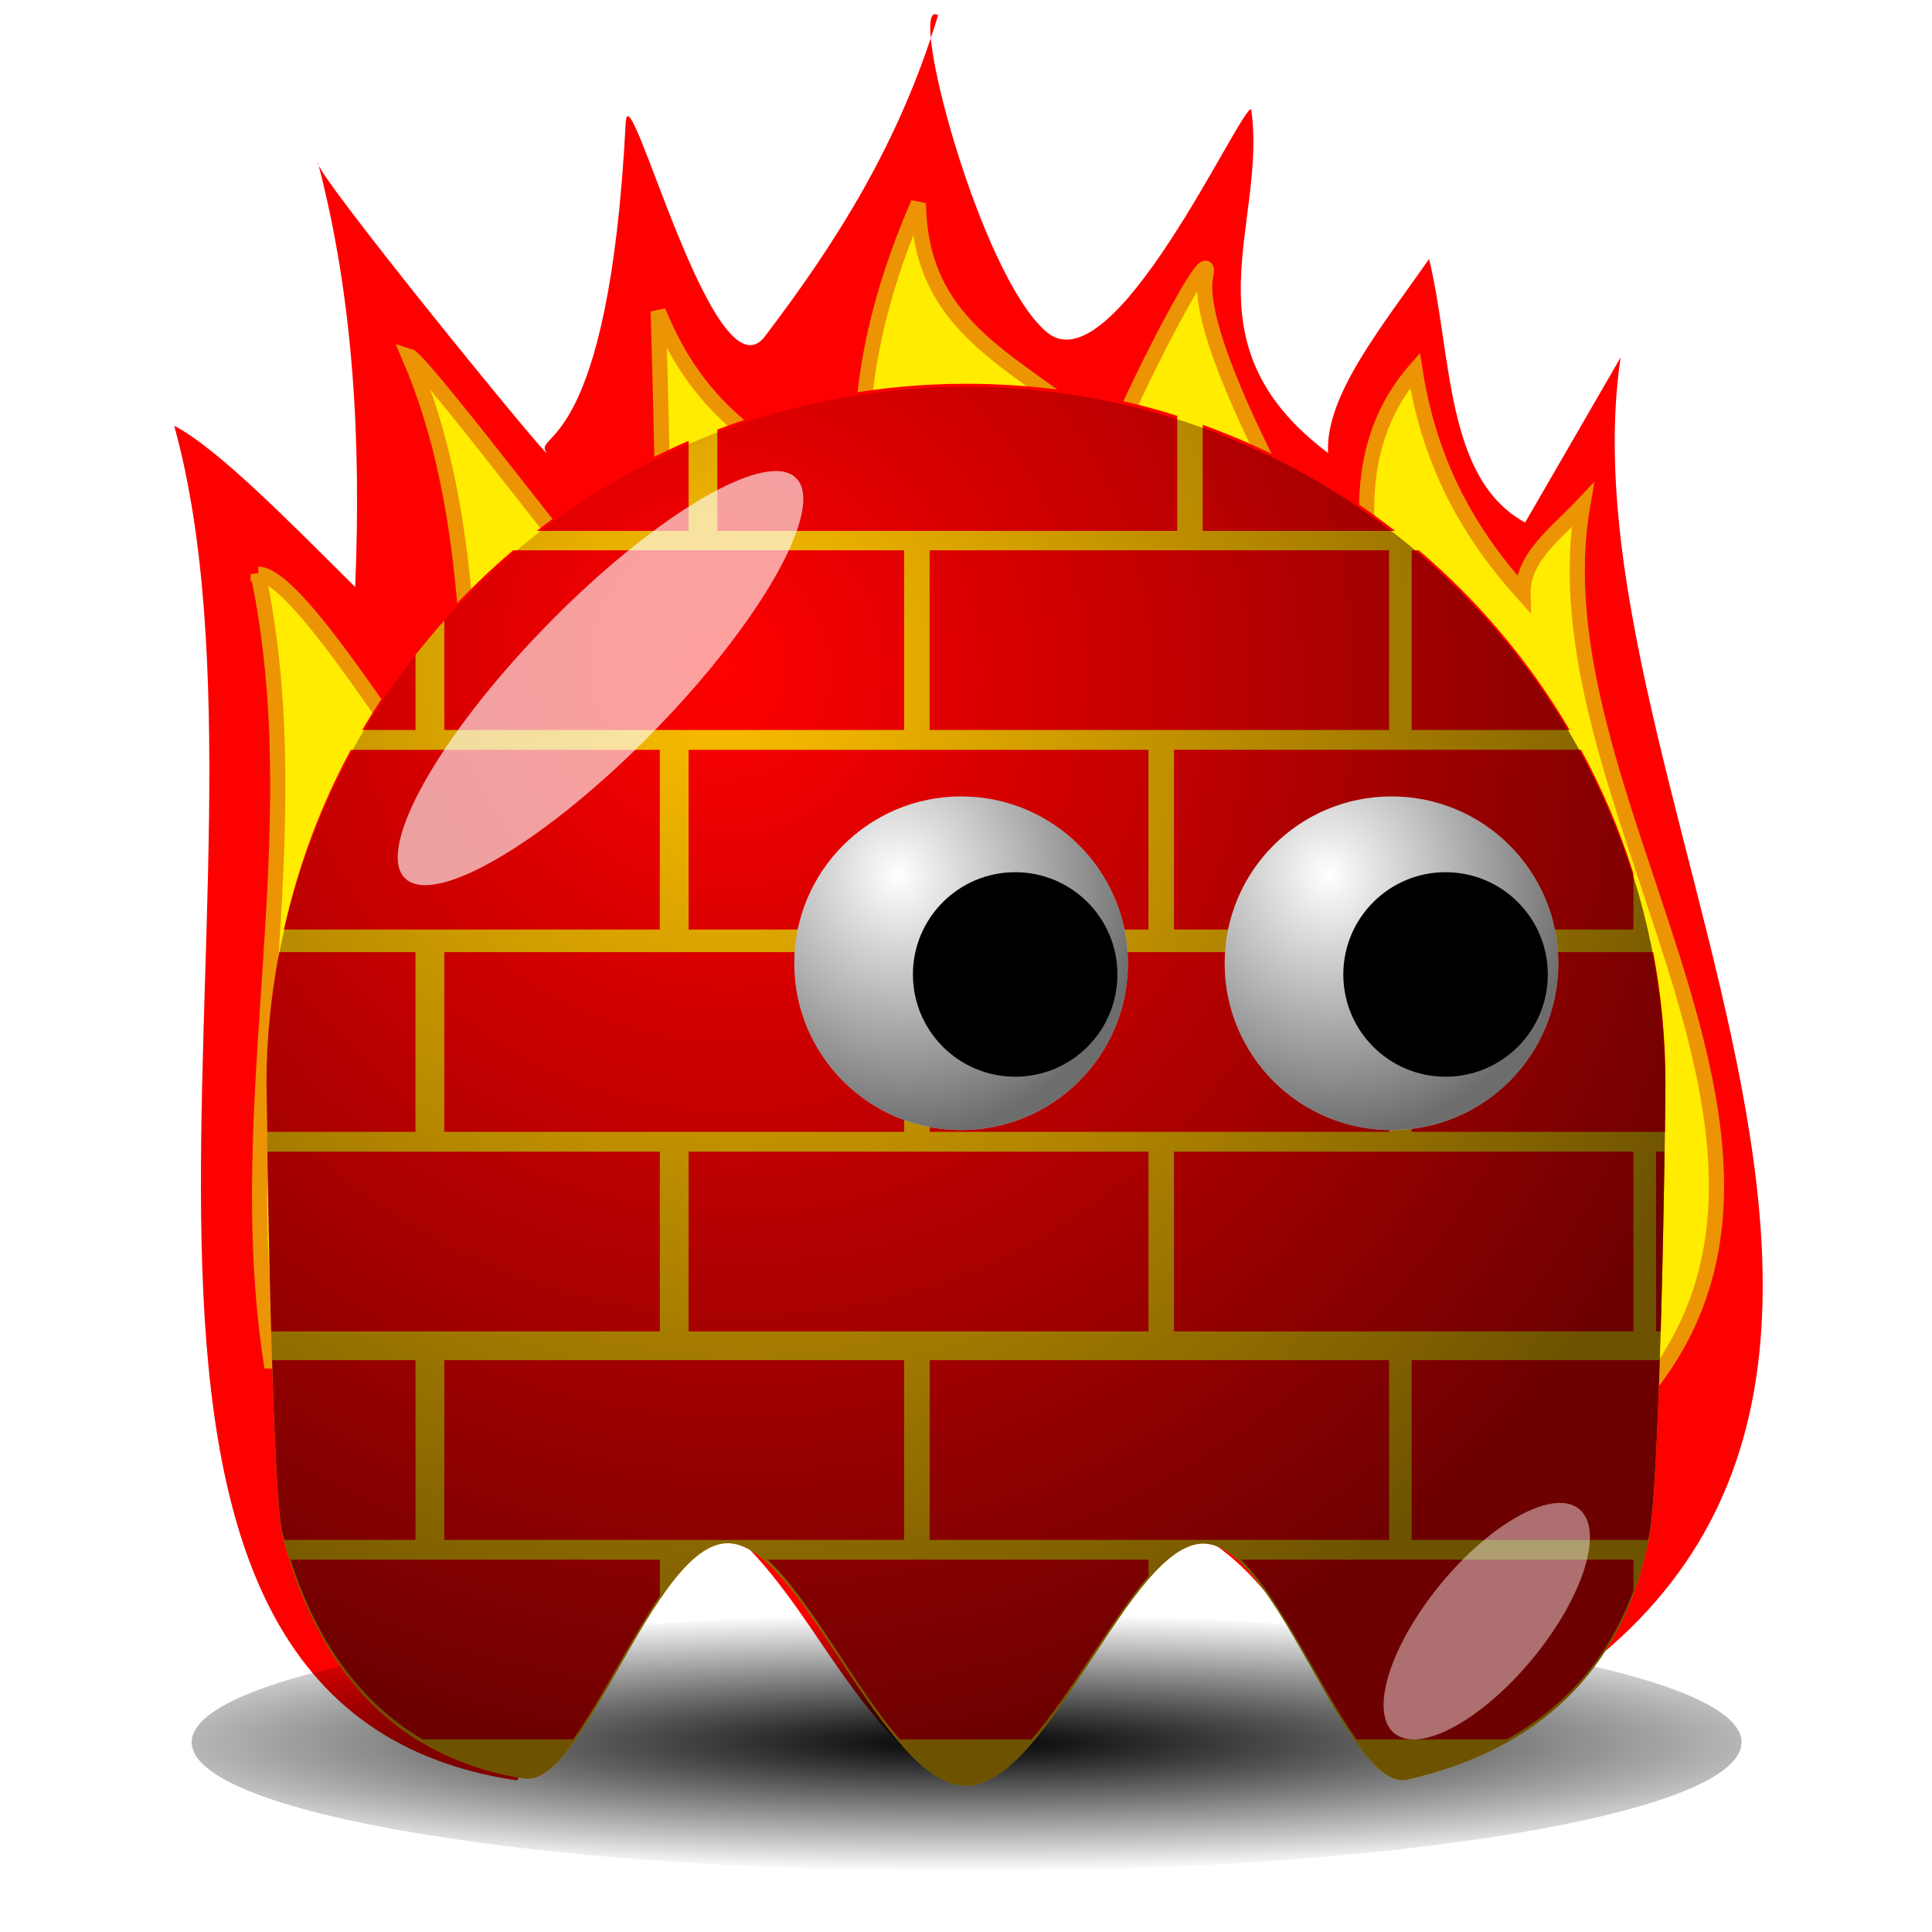
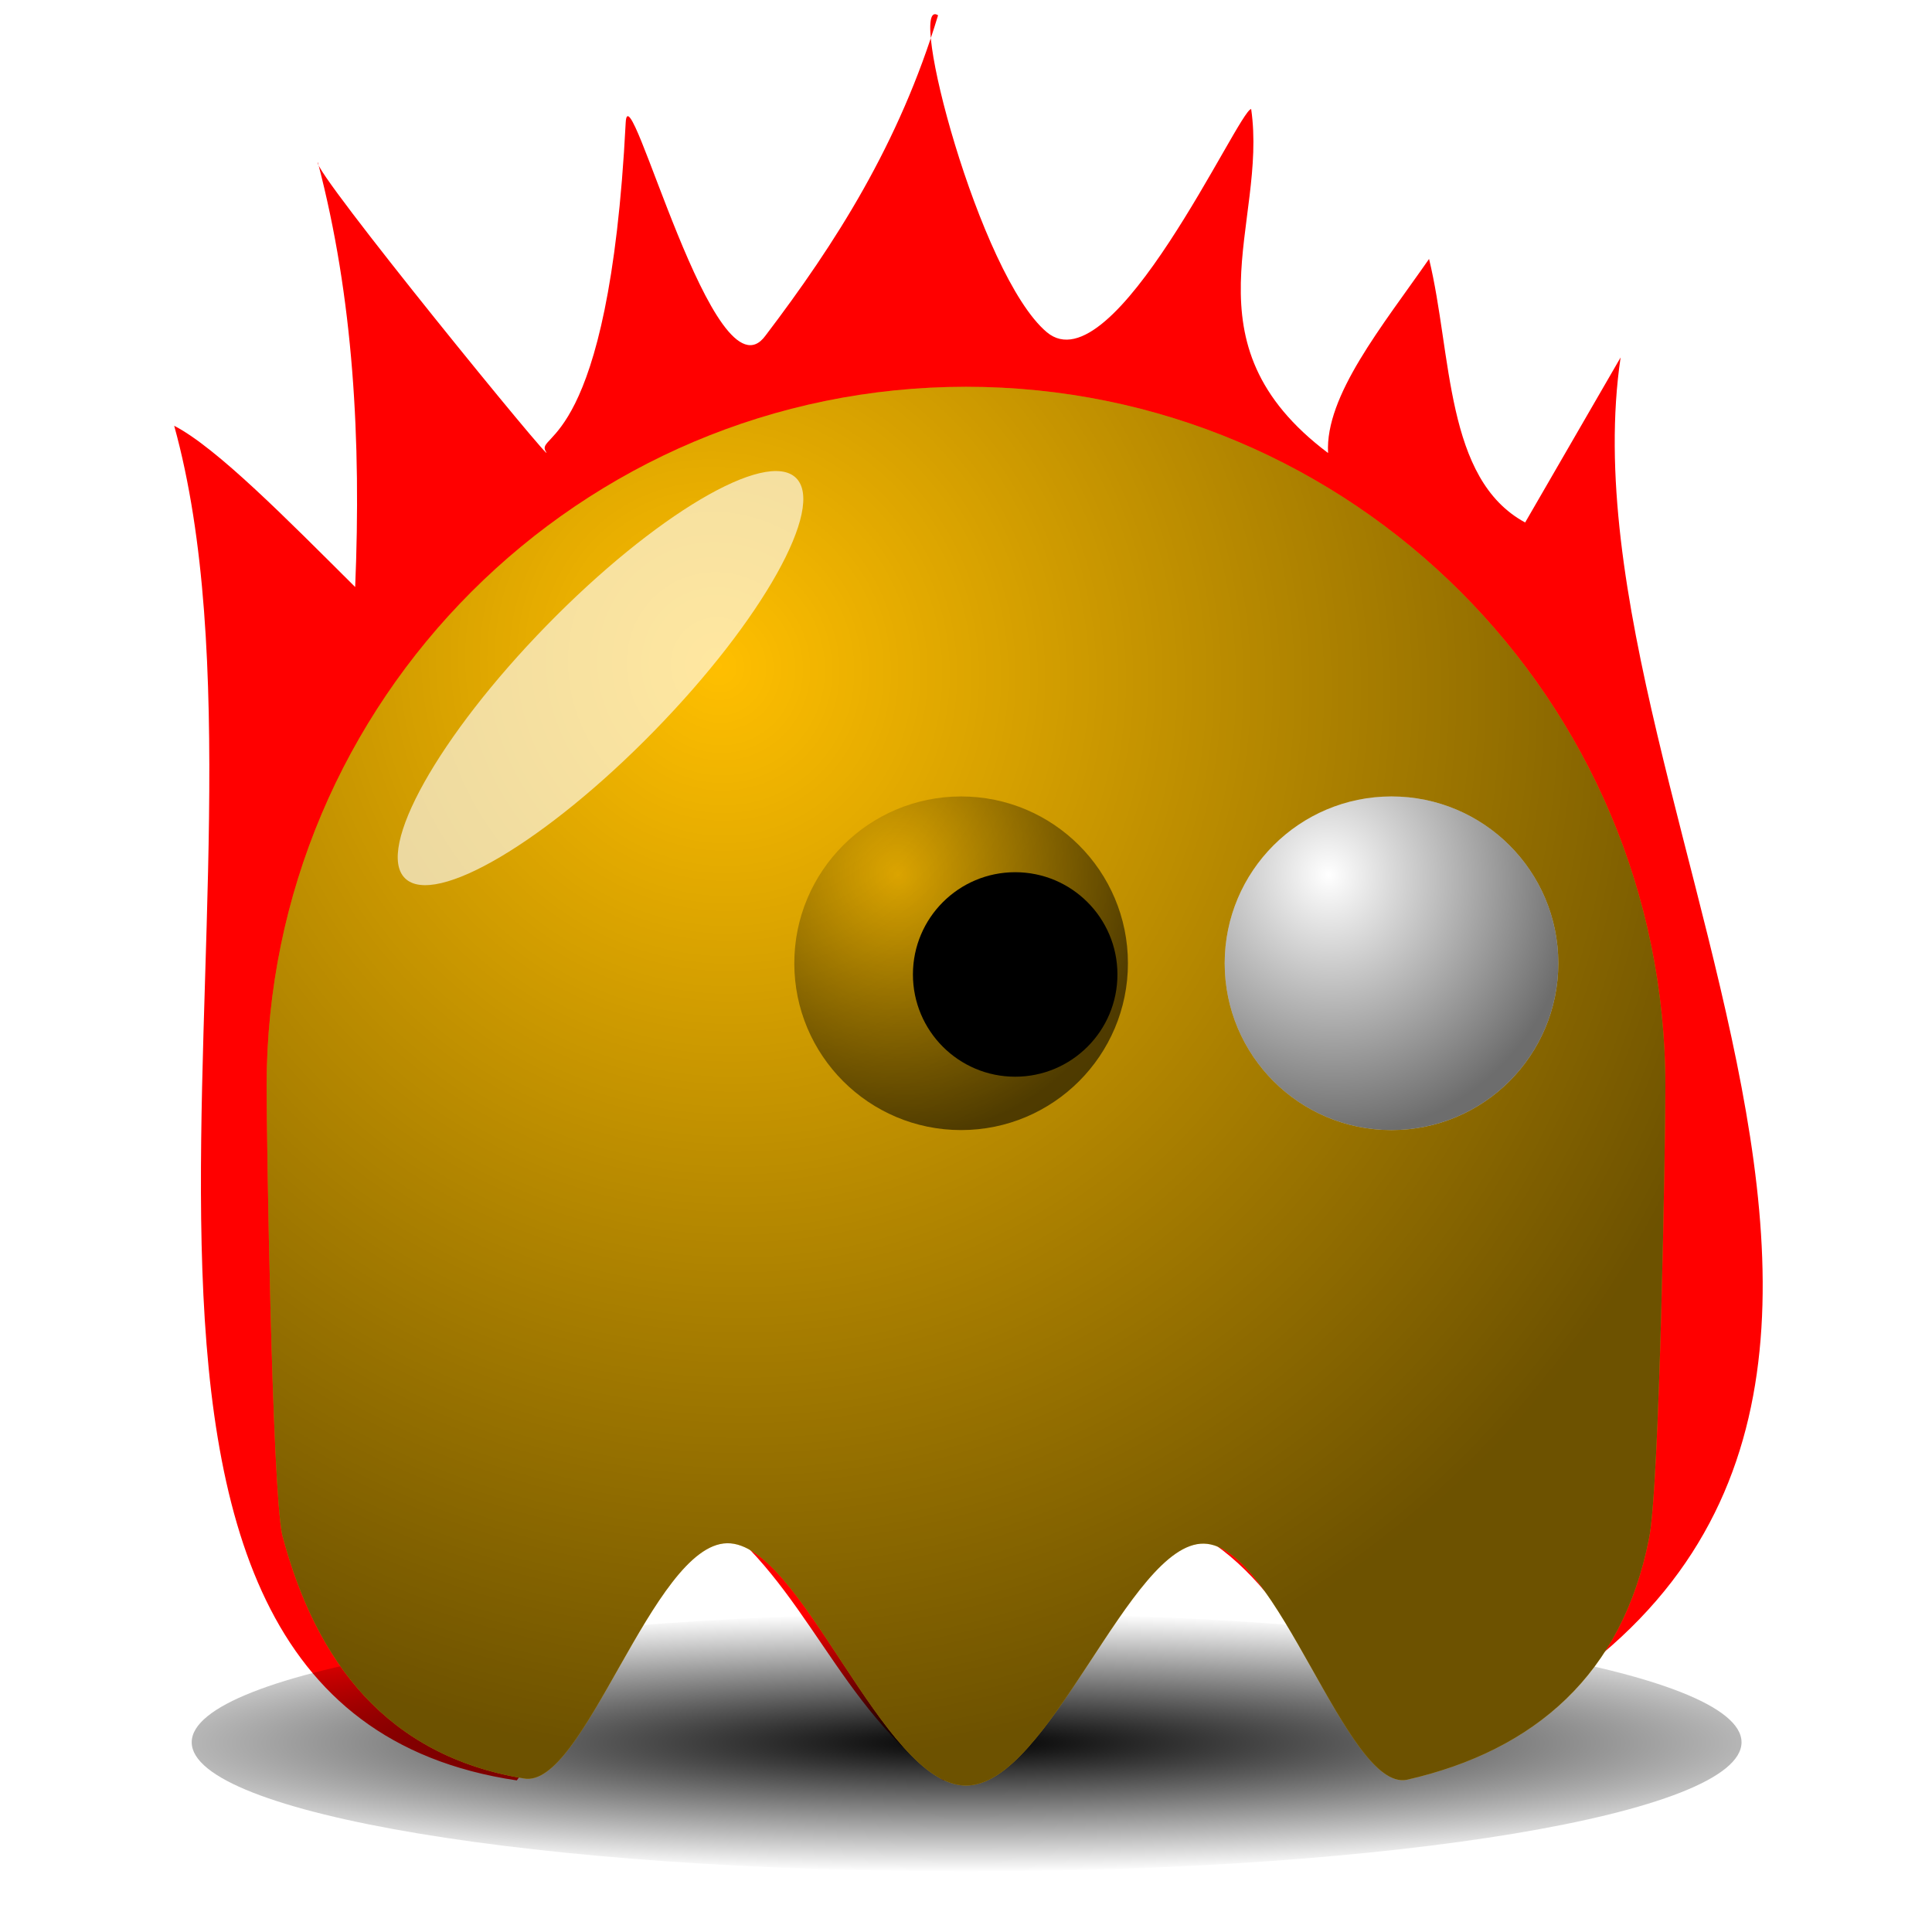
<svg xmlns="http://www.w3.org/2000/svg" xmlns:ns1="http://sodipodi.sourceforge.net/DTD/sodipodi-0.dtd" xmlns:ns2="http://www.inkscape.org/namespaces/inkscape" xmlns:xlink="http://www.w3.org/1999/xlink" width="128" height="128" id="svg2" ns1:version="0.32" ns2:version="0.47 r22583" ns1:docname="techie_programmer.svg" ns2:output_extension="org.inkscape.output.svg.inkscape" version="1.0" ns2:export-filename="/home/nicu/Desktop/pacman/pacman.png" ns2:export-xdpi="90" ns2:export-ydpi="90">
  <defs id="defs4">
    <linearGradient id="linearGradient3634">
      <stop style="stop-color:#e63b2a;stop-opacity:0" offset="0" id="stop3636" />
      <stop style="stop-color:#000000;stop-opacity:0;" offset="1" id="stop3638" />
    </linearGradient>
    <ns2:perspective ns1:type="inkscape:persp3d" ns2:vp_x="-50 : 600 : 1" ns2:vp_y="0 : 1000 : 0" ns2:vp_z="700 : 600 : 1" ns2:persp3d-origin="300 : 400 : 1" id="perspective2623" />
    <linearGradient id="linearGradient4072">
      <stop style="stop-color:#000000;stop-opacity:1;" offset="0" id="stop4074" />
      <stop style="stop-color:#000000;stop-opacity:0;" offset="1" id="stop4076" />
    </linearGradient>
    <linearGradient id="linearGradient2315">
      <stop style="stop-color:#000000;stop-opacity:0;" offset="0" id="stop2317" />
      <stop style="stop-color:#000000;stop-opacity:0.572;" offset="1" id="stop2319" />
    </linearGradient>
    <filter ns2:collect="always" id="filter3730" x="-0.348" width="1.696" y="-0.341" height="1.682">
      <feGaussianBlur ns2:collect="always" stdDeviation="5.465" id="feGaussianBlur3732" />
    </filter>
    <filter ns2:collect="always" id="filter4065" x="-0.52" width="2.04" y="-0.453" height="1.907">
      <feGaussianBlur ns2:collect="always" stdDeviation="4.151" id="feGaussianBlur4067" />
    </filter>
    <filter ns2:collect="always" id="filter4112" x="-0.07" width="1.14" y="-0.34" height="1.68">
      <feGaussianBlur ns2:collect="always" stdDeviation="3.968" id="feGaussianBlur4114" />
    </filter>
    <radialGradient ns2:collect="always" xlink:href="#linearGradient4072" id="radialGradient2845" gradientUnits="userSpaceOnUse" gradientTransform="matrix(1.403,1.6438735e-6,-1.4520791e-7,0.206,-89.845,403.113)" cx="210.889" cy="506.352" fx="210.889" fy="506.352" r="68" />
    <radialGradient ns2:collect="always" xlink:href="#linearGradient2315" id="radialGradient2849" gradientUnits="userSpaceOnUse" gradientTransform="matrix(0.387,1.516,-1.423,0.363,726.515,-93.107)" cx="233.5" cy="409.862" fx="233.5" fy="409.862" r="15.5" />
    <radialGradient ns2:collect="always" xlink:href="#linearGradient2315" id="radialGradient2851" gradientUnits="userSpaceOnUse" gradientTransform="matrix(0.387,1.516,-1.423,0.363,726.515,-93.107)" cx="233.5" cy="409.862" fx="233.5" fy="409.862" r="15.5" />
    <radialGradient ns2:collect="always" xlink:href="#linearGradient2315" id="radialGradient2855" gradientUnits="userSpaceOnUse" gradientTransform="matrix(0.51,1.007,-0.965,0.489,650.885,-406.14)" cx="216.993" cy="497.959" fx="216.993" fy="497.959" r="65" />
  </defs>
  <ns1:namedview id="base" pagecolor="#ffffff" bordercolor="#666666" borderopacity="1.0" gridtolerance="10000" guidetolerance="10" objecttolerance="10" ns2:pageopacity="0.0" ns2:pageshadow="2" ns2:zoom="4.6796875" ns2:cx="68.77393" ns2:cy="71.601094" ns2:document-units="px" ns2:current-layer="layer1" showgrid="false" ns2:window-width="1440" ns2:window-height="844" ns2:window-x="-4" ns2:window-y="-4" showguides="true" ns2:guide-bbox="true" height="640px" width="128px" ns2:window-maximized="1">
    <ns2:grid type="xygrid" id="grid3194" originx="0px" originy="0px" spacingx="0px" spacingy="0px" />
  </ns1:namedview>
  <g ns2:label="Layer 1" ns2:groupmode="layer" id="layer1" transform="translate(-233.42,-11.735)">
    <g id="g3689">
      <path ns1:nodetypes="ccccssccscccccccccc" id="path3632" d="m 267.657,129.691 c -33.722,-5.013 -14.391,-59.743 -22.697,-89.749 2.833,1.47 7.478,6.195 11.991,10.684 0.404,-9.686 -0.108,-19.143 -2.474,-28.138 -0.473,0.426 16.106,20.728 15.107,19.163 -0.772,-1.209 4.184,-0.044 5.29,-21.794 0.191,-3.759 5.891,18.792 9.271,14.101 4.637,-6.104 8.852,-12.7 11.424,-21.21 -2.129,-1.389 2.713,17.223 7.205,20.996 4.421,3.714 12.722,-14.753 13.539,-14.785 1.104,7.618 -4.627,15.479 5.095,22.789 -0.205,-3.8 3.587,-8.397 6.691,-12.857 1.538,6.354 1.039,14.572 6.366,17.46 l 6.324,-10.934 c -4.504,30.51 32.559,75.886 -15.531,93.844 -4.127,-5.282 -6.634,-12.926 -13.061,-16.24 -9.339,5.556 -9.69,13.191 -16.273,16.668 -6.938,-4.729 -9.134,-13.141 -15.631,-17.736 -2.436,-0.398 -8.015,11.604 -12.633,17.736 z" style="fill:#ff0000;stroke:none;stroke-width:1.001px;stroke-linecap:butt;stroke-linejoin:miter;stroke-opacity:1;fill-opacity:1" />
    </g>
    <g id="g3654">
-       <path ns1:nodetypes="cccsccccscccccccc" id="path3642" d="m 250.524,49.772 c 2.802,0.081 10.261,12.825 14.724,18.376 -0.966,-10.952 -0.249,-22.451 -4.727,-32.826 1.004,0.299 15.666,19.923 16.42,20.005 0.861,0.094 0.081,-22.971 0.081,-22.971 3.211,7.83 8.067,9.184 13.775,13.453 -0.913,-6.909 0.466,-13.702 3.467,-20.61 0.125,9.044 7.508,10.693 13,16.113 -0.591,0 6.745,-14.667 6.037,-11.307 -1.133,5.379 12.128,27.108 12.794,26.603 -2.379,-7.6 -3.663,-14.872 1.075,-20.335 0.976,6.316 3.682,10.925 7.154,14.779 -0.049,-2.396 2.241,-4.024 3.952,-5.841 -3.287,18.962 17.381,41.12 4.709,57.977 l -91.612,-1.282 c -2.634,-17.379 2.785,-34.757 -0.849,-52.136 l 4e-5,0 z" style="fill:#ffec00;fill-opacity:1;stroke:#ed9405;stroke-width:1.007px;stroke-linecap:butt;stroke-linejoin:miter;stroke-opacity:1" />
      <path transform="matrix(0.755,0,0,0.611,141.931,-182.833)" style="fill:url(#radialGradient2845);fill-opacity:1;stroke:none;filter:url(#filter4112)" d="m 274,507.362 c 0,7.728 -30.464,14 -68,14 -37.536,0 -68,-6.272 -68,-14 0,-7.728 30.464,-14 68,-14 37.536,0 68,6.272 68,14 z" id="path2819" />
      <path style="fill:#ffbf00;fill-opacity:1;stroke:none" d="m 343.757,83.695 c 0,3.452 -0.378,26.777 -1.095,30.015 -1.764,8.882 -7.473,13.995 -16.047,15.942 -3.985,0.743 -8.518,-15.558 -13.437,-15.648 -4.919,-0.091 -10.225,16.028 -15.757,16.028 -5.557,0 -10.887,-16.128 -15.826,-16.053 -4.939,0.075 -9.487,16.353 -13.48,15.582 -9.042,-1.501 -13.769,-7.686 -15.999,-16.143 -0.676,-3.148 -1.032,-26.374 -1.032,-29.722 0,-25.578 20.759,-46.336 46.336,-46.336 25.578,0 46.336,20.759 46.336,46.336 z" id="path2821" ns1:nodetypes="cccsssccssc" />
-       <path style="fill:#ff0000;fill-opacity:1;stroke:none" d="m 297.415,37.161 c -5.807,0 -11.345,1.078 -16.469,3.031 l 0,6.719 30.469,0 0,-7.625 c -4.415,-1.398 -9.125,-2.125 -14,-2.125 z m 15.688,2.719 0,7.031 12.75,0 c -3.822,-2.978 -8.106,-5.36 -12.75,-7.031 z m -34.062,1.062 c -3.616,1.566 -6.993,3.578 -10.062,5.969 l 10.062,0 0,-5.969 z m -11.625,7.25 c -1.622,1.38 -3.145,2.849 -4.562,4.438 l 0,7.469 30.469,0 0,-11.906 -25.906,0 z m 27.594,0 0,11.906 30.438,0 0,-11.906 -30.438,0 z m 31.938,0 0,11.906 10.469,0 c -2.645,-4.509 -6.041,-8.537 -10,-11.906 l -0.469,0 z m -66,6.719 c -1.285,1.639 -2.473,3.382 -3.531,5.188 l 3.531,0 0,-5.188 z m -4.281,6.5 c -2.007,3.693 -3.492,7.694 -4.438,11.906 l 24.906,0 0,-11.906 -20.469,0 z m 22.375,0 0,11.906 30.469,0 0,-11.906 -30.469,0 z m 32.156,0 0,11.906 30.438,0 0,-3.719 c -0.899,-2.867 -2.057,-5.59 -3.469,-8.188 l -26.969,0 z m -59.281,13.406 c -0.534,2.813 -0.844,5.689 -0.844,8.656 0,0.484 0.048,2.057 0.062,3.25 l 9.812,0 0,-11.906 -9.031,0 z m 10.938,0 0,11.906 30.469,0 0,-11.906 -30.469,0 z m 32.156,0 0,11.906 30.438,0 0,-11.906 -30.438,0 z m 31.938,0 0,11.906 16.781,0 c 0.015,-1.188 0.031,-2.757 0.031,-3.25 0,-2.967 -0.279,-5.844 -0.812,-8.656 l -16,0 z m -75.812,13.219 c 0.048,3.286 0.124,7.475 0.25,11.906 l 25.75,0 0,-11.906 -26,0 z m 27.906,0 0,11.906 30.469,0 0,-11.906 -30.469,0 z m 32.156,0 0,11.906 30.438,0 0,-11.906 -30.438,0 z m 31.938,0 0,11.906 0.312,0 c 0.132,-4.441 0.2,-8.623 0.25,-11.906 l -0.562,0 z m -91.688,13.813 c 0.167,5.317 0.378,10.047 0.656,11.344 0.05,0.189 0.104,0.376 0.156,0.562 l 8.688,0 0,-11.906 -9.5,0 z m 11.406,0 0,11.906 18.75,0 11.719,0 0,-11.906 -30.469,0 z m 32.156,0 0,11.906 30.438,0 0,-11.906 -30.438,0 z m 31.938,0 0,11.906 15.656,0 c 0.018,-0.085 0.045,-0.164 0.062,-0.25 0.299,-1.348 0.54,-6.227 0.719,-11.656 l -16.438,0 z m -74.281,13.219 c 1.675,5.187 4.436,9.365 8.75,11.906 l 9.969,0 c 1.827,-2.533 3.75,-6.552 5.75,-9.5 l 0,-2.406 -24.469,0 z m 26.375,0 0,0.031 c 0.01,-0.01 0.021,-0.021 0.031,-0.031 l -0.031,0 z m 5.219,0 c 2.827,2.588 5.758,8.4 8.781,11.906 l 8.719,0 c 2.647,-3.08 5.251,-7.922 7.75,-10.812 l 0,-1.094 -25.25,0 z m 31.375,0 c 2.689,2.599 5.258,8.525 7.656,11.906 l 9.938,0 c 3.897,-2.165 6.763,-5.407 8.406,-9.844 l 0,-2.062 -26,0 z" id="rect3446" />
      <path ns1:nodetypes="cccsssccssc" id="path2823" d="m 343.757,83.695 c 0,3.452 -0.378,26.777 -1.095,30.015 -1.764,8.882 -7.473,13.995 -16.047,15.942 -3.985,0.743 -8.518,-15.558 -13.437,-15.648 -4.919,-0.091 -10.225,16.028 -15.757,16.028 -5.557,0 -10.887,-16.128 -15.826,-16.053 -4.939,0.075 -9.487,16.353 -13.48,15.582 -9.042,-1.501 -13.769,-7.686 -15.999,-16.143 -0.676,-3.148 -1.032,-26.374 -1.032,-29.722 0,-25.578 20.759,-46.336 46.336,-46.336 25.578,0 46.336,20.759 46.336,46.336 z" style="fill:url(#radialGradient2855);fill-opacity:1;stroke:none" />
      <g id="g2825" transform="matrix(0.713,0,0,0.713,151.995,-227.373)">
        <path transform="translate(4,7)" d="m 255,417.862 c 0,8.56 -6.94,15.5 -15.5,15.5 -8.56,0 -15.5,-6.94 -15.5,-15.5 0,-8.56 6.94,-15.5 15.5,-15.5 8.56,0 15.5,6.94 15.5,15.5 z" ns1:ry="15.5" ns1:rx="15.5" ns1:cy="417.86218" ns1:cx="239.5" id="path2827" style="fill:#ffffff;fill-opacity:1;stroke:none" ns1:type="arc" />
        <path ns1:type="arc" style="fill:url(#radialGradient2849);fill-opacity:1;stroke:none" id="path2829" ns1:cx="239.5" ns1:cy="417.86218" ns1:rx="15.5" ns1:ry="15.5" d="m 255,417.862 c 0,8.56 -6.94,15.5 -15.5,15.5 -8.56,0 -15.5,-6.94 -15.5,-15.5 0,-8.56 6.94,-15.5 15.5,-15.5 8.56,0 15.5,6.94 15.5,15.5 z" transform="translate(4,7)" />
-         <path transform="matrix(0.613,0,0,0.613,101.71,169.753)" d="m 255,417.862 c 0,8.56 -6.94,15.5 -15.5,15.5 -8.56,0 -15.5,-6.94 -15.5,-15.5 0,-8.56 6.94,-15.5 15.5,-15.5 8.56,0 15.5,6.94 15.5,15.5 z" ns1:ry="15.5" ns1:rx="15.5" ns1:cy="417.86218" ns1:cx="239.5" id="path2831" style="fill:#000000;fill-opacity:1;stroke:none" ns1:type="arc" />
      </g>
      <g id="g2833" transform="matrix(0.713,0,0,0.713,123.481,-227.373)">
-         <path ns1:type="arc" style="fill:#ffffff;fill-opacity:1;stroke:none" id="path2835" ns1:cx="239.5" ns1:cy="417.86218" ns1:rx="15.5" ns1:ry="15.5" d="m 255,417.862 c 0,8.56 -6.94,15.5 -15.5,15.5 -8.56,0 -15.5,-6.94 -15.5,-15.5 0,-8.56 6.94,-15.5 15.5,-15.5 8.56,0 15.5,6.94 15.5,15.5 z" transform="translate(4,7)" />
        <path transform="translate(4,7)" d="m 255,417.862 c 0,8.56 -6.94,15.5 -15.5,15.5 -8.56,0 -15.5,-6.94 -15.5,-15.5 0,-8.56 6.94,-15.5 15.5,-15.5 8.56,0 15.5,6.94 15.5,15.5 z" ns1:ry="15.5" ns1:rx="15.5" ns1:cy="417.86218" ns1:cx="239.5" id="path2837" style="fill:url(#radialGradient2851);fill-opacity:1;stroke:none" ns1:type="arc" />
        <path ns1:type="arc" style="fill:#000000;fill-opacity:1;stroke:none" id="path2839" ns1:cx="239.5" ns1:cy="417.86218" ns1:rx="15.5" ns1:ry="15.5" d="m 255,417.862 c 0,8.56 -6.94,15.5 -15.5,15.5 -8.56,0 -15.5,-6.94 -15.5,-15.5 0,-8.56 6.94,-15.5 15.5,-15.5 8.56,0 15.5,6.94 15.5,15.5 z" transform="matrix(0.613,0,0,0.613,101.71,169.753)" />
      </g>
      <path transform="matrix(0.713,0,0,0.713,148.431,-234.501)" style="fill:#ffffff;fill-opacity:0.627;stroke:none;filter:url(#filter3730)" d="m 180.009,413.252 c -10.026,10.27 -20.406,16.414 -23.171,13.715 -2.765,-2.699 3.128,-13.225 13.153,-23.494 10.026,-10.27 20.406,-16.414 23.171,-13.715 2.765,2.699 -3.128,13.225 -13.153,23.494 z" id="path2841" />
-       <path transform="matrix(0.55,0.454,-0.454,0.55,418.692,-273.332)" style="fill:#ffffff;fill-opacity:0.434;stroke:none;filter:url(#filter4065)" d="m 262,501.862 c 0,7.452 -2.464,13.5 -5.5,13.5 -3.036,0 -5.5,-6.048 -5.5,-13.5 0,-7.452 2.464,-13.5 5.5,-13.5 3.036,0 5.5,6.048 5.5,13.5 z" id="path2843" />
    </g>
  </g>
</svg>